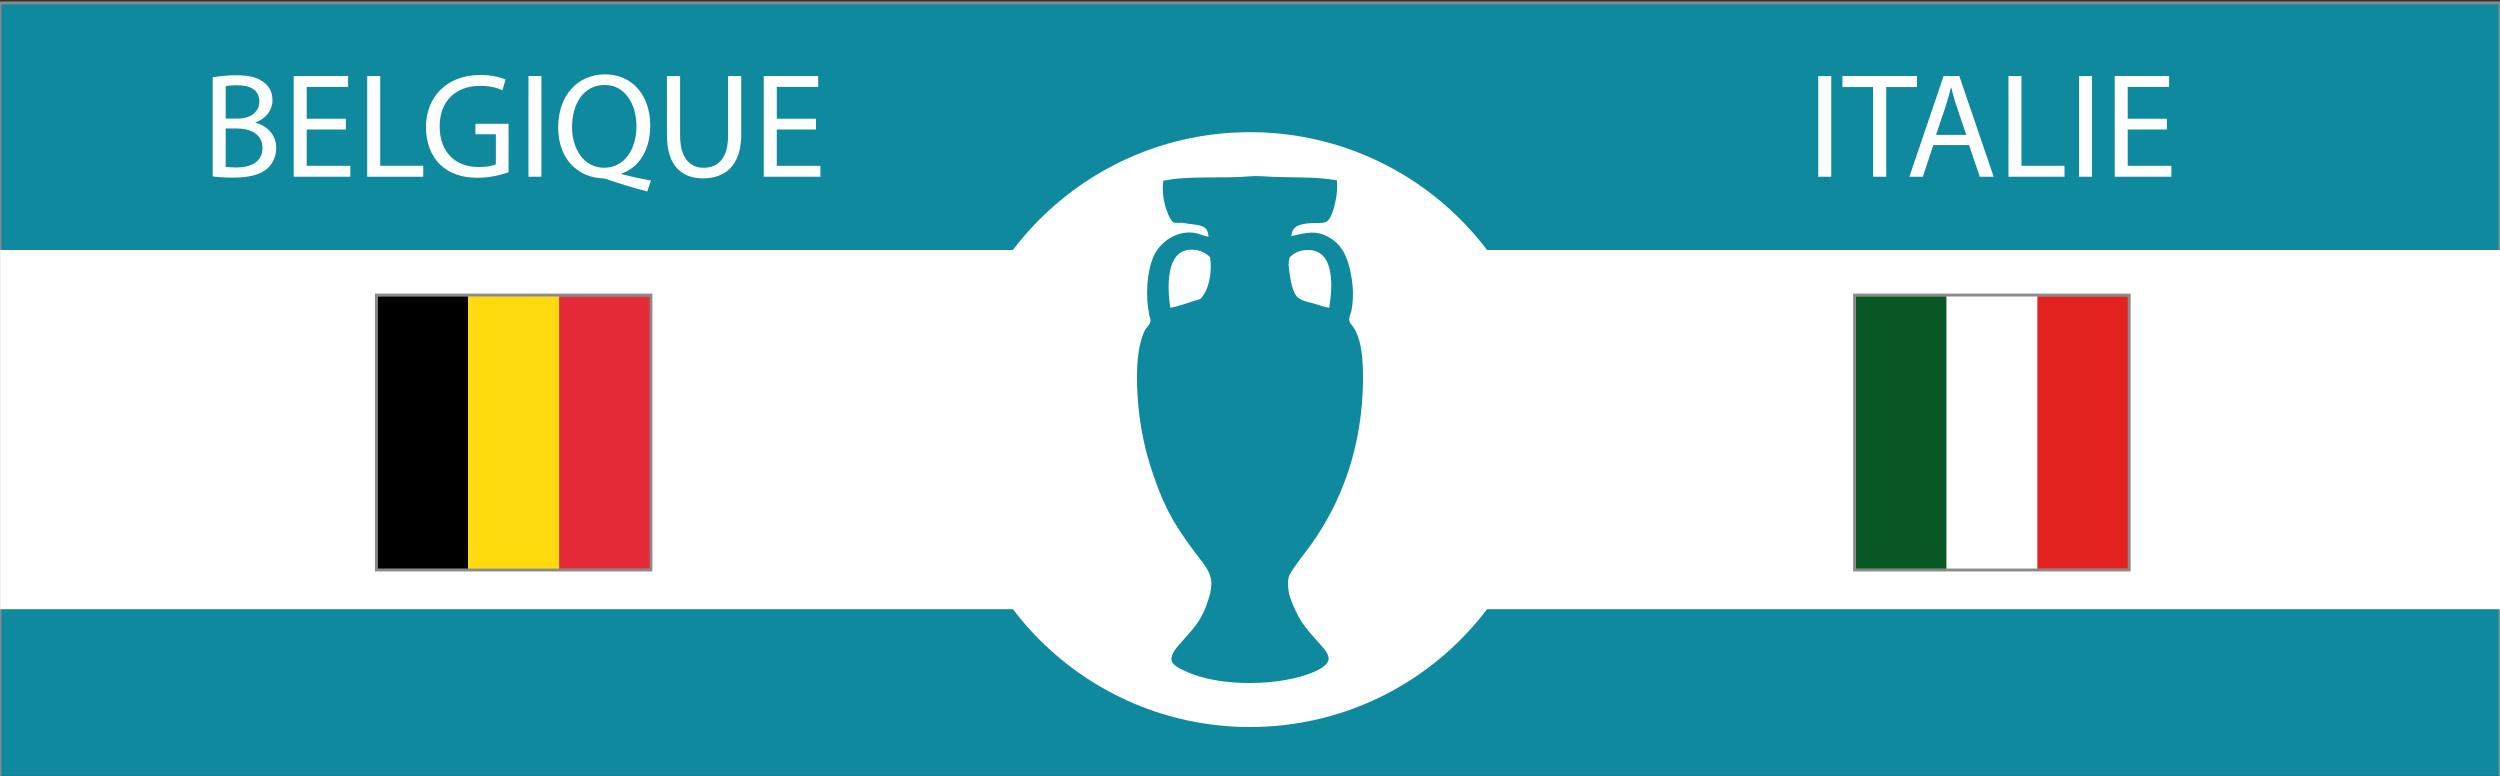
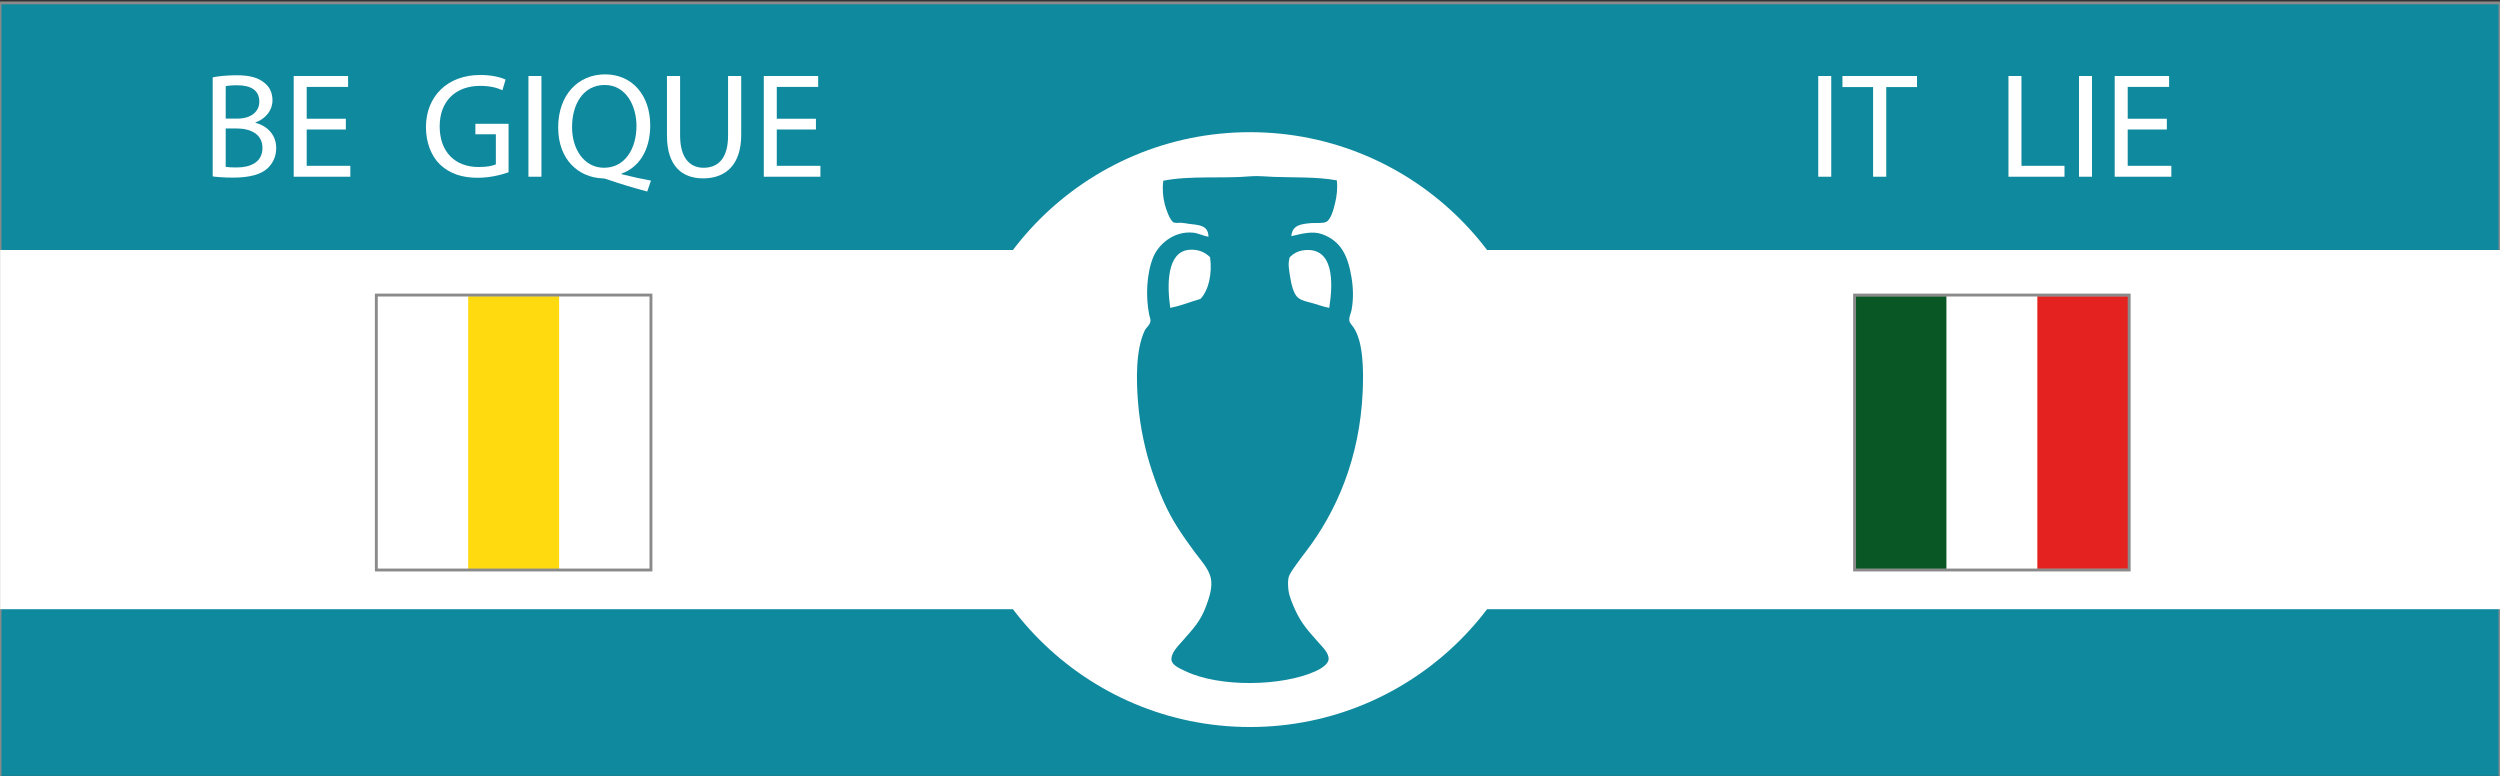
<svg xmlns="http://www.w3.org/2000/svg" version="1.1" id="Fond_bleu" x="0px" y="0px" width="870px" height="270px" viewBox="0 0 870 270" enable-background="new 0 0 870 270" xml:space="preserve">
  <rect x="0" y="0" width="870" height="270" fill="#333333" stroke="none" />
  <rect y="1" fill="#0F899E" stroke="#8A8A8A" stroke-miterlimit="10" width="870" height="270" />
  <rect x="0.042" y="87" fill="#FFFFFF" width="869.958" height="125" />
  <circle fill="#FFFFFF" cx="435" cy="149.5" r="103.5" />
  <path fill-rule="evenodd" clip-rule="evenodd" fill="#0F899E" d="M465.237,62.775c0.259,2.625,0.025,5.318-0.666,8.094  c-0.448,1.802-1.384,5.482-2.993,6.32c-1.249,0.651-3.597,0.303-5.212,0.443c-3.698,0.322-6.632,0.684-6.985,4.546  c3.896-0.904,7.48-1.869,10.756-0.666c6.476,2.379,8.915,7.338,10.2,15.079c0.623,3.753,0.69,7.668,0,11.31  c-0.234,1.24-0.891,2.32-0.776,3.548c0.09,0.964,0.799,1.494,1.442,2.439c3.437,5.055,3.545,14.79,3.215,22.397  c-1.002,23.083-9.074,41.692-19.847,55.771c-0.993,1.298-2.119,2.731-3.216,4.324c-0.92,1.336-2.48,3.297-2.771,4.767  c-0.259,1.307-0.126,3.132,0,4.214c0.252,2.176,1.426,4.904,2.439,7.097c2.231,4.826,4.646,7.271,7.983,11.087  c1.366,1.563,3.721,3.743,3.547,5.877c-0.15,1.861-2.868,3.413-4.656,4.214c-11.685,5.228-33.23,5.584-45.016,0  c-1.879-0.891-4.734-2.056-4.989-3.881c-0.342-2.443,2.325-4.986,3.769-6.652c3.608-4.164,6.247-6.678,8.315-12.309  c1.033-2.813,2.317-6.533,1.553-9.757c-0.773-3.258-3.633-6.286-5.545-8.87c-2.007-2.715-4.104-5.661-5.875-8.427  c-3.946-6.152-6.565-12.486-8.981-19.735c-2.326-6.979-4.16-15.037-4.879-23.838c-0.686-8.395-0.782-18.617,2.329-25.169  c0.482-1.018,1.862-1.868,1.995-3.327c0.056-0.606-0.296-1.385-0.443-2.106c-1.33-6.503-0.878-14.675,1.442-20.18  c1.804-4.281,7.027-9.053,13.748-8.426c1.907,0.178,3.254,1.03,5.433,1.441c-0.108-4.232-3.425-4.039-7.097-4.546  c-0.758-0.104-1.593-0.306-2.438-0.333c-0.931-0.028-1.898,0.164-2.549-0.11c-1.308-0.551-2.687-4.619-3.104-6.209  c-0.71-2.699-0.888-5.56-0.555-8.315c9.686-1.882,20.393-0.637,30.6-1.553c2.204-0.197,5.268,0.122,7.873,0.222  C450.291,61.825,458.336,61.481,465.237,62.775z M417.781,104.022c2.802-3.047,4.137-8.587,3.327-14.525  c-1.71-1.661-4.135-2.89-7.429-2.55c-7.592,0.784-7.6,12.138-6.431,20.179C411.074,106.406,414.234,105.019,417.781,104.022z   M453.928,87.058c-2.168,0.224-3.778,1.146-5.101,2.439c-0.724,2.334-0.208,4.426,0.11,6.653c0.401,2.798,1.225,6.28,2.884,7.54  c1.408,1.07,3.436,1.372,5.211,1.885c1.838,0.531,3.605,1.224,5.543,1.552C463.983,98.271,464.199,85.997,453.928,87.058z" />
  <g id="Italie_4_">
    <path fill="#FFFFFF" d="M645.711,103.059h94.924v94.927h-94.924V103.059z" />
    <path fill="#085724" d="M645.711,103.059h31.641v94.927h-31.641V103.059z" />
    <path fill="#E42320" d="M708.994,103.059h31.641v94.927h-31.641V103.059z" />
  </g>
  <rect x="645.389" y="102.683" fill="none" stroke="#8A8A8A" stroke-miterlimit="10" width="95.568" height="95.678" />
  <g id="Belgique_1_">
-     <path d="M131.287,103.059h31.641v94.927h-31.641V103.059z" />
    <path fill="#FFDA0E" d="M162.928,103.059h31.64v94.927h-31.64V103.059z" />
-     <path fill="#E42937" d="M194.567,103.059h31.642v94.927h-31.642V103.059z" />
  </g>
  <rect x="130.964" y="102.683" fill="none" stroke="#8A8A8A" stroke-miterlimit="10" width="95.568" height="95.678" />
  <g>
    <path fill="#FFFFFF" d="M637.274,26.451V61.5h-4.524V26.451H637.274z" />
    <path fill="#FFFFFF" d="M651.834,30.299h-10.66v-3.848h25.949v3.848H656.41V61.5h-4.576V30.299z" />
-     <path fill="#FFFFFF" d="M672.79,50.476L669.149,61.5h-4.68l11.908-35.049h5.46L693.799,61.5h-4.836l-3.744-11.024H672.79z    M684.282,46.939l-3.433-10.088c-0.779-2.288-1.3-4.368-1.819-6.396h-0.104c-0.52,2.08-1.092,4.212-1.768,6.344l-3.433,10.141   H684.282z" />
    <path fill="#FFFFFF" d="M698.945,26.451h4.524v31.253h14.977V61.5h-19.501V26.451z" />
    <path fill="#FFFFFF" d="M728.013,26.451V61.5h-4.524V26.451H728.013z" />
    <path fill="#FFFFFF" d="M754.065,45.067h-13.624v12.637h15.185V61.5h-19.709V26.451h18.929v3.796h-14.404v11.076h13.624V45.067z" />
  </g>
  <g>
    <path fill="#FFFFFF" d="M74.021,26.919c1.976-0.416,5.096-0.729,8.269-0.729c4.524,0,7.436,0.78,9.62,2.548   c1.82,1.352,2.912,3.432,2.912,6.188c0,3.38-2.236,6.345-5.928,7.696v0.104c3.328,0.832,7.228,3.588,7.228,8.788   c0,3.016-1.196,5.304-2.964,7.021c-2.444,2.236-6.396,3.276-12.116,3.276c-3.12,0-5.513-0.208-7.021-0.416V26.919z M78.546,41.271   h4.108c4.784,0,7.592-2.496,7.592-5.876c0-4.108-3.12-5.72-7.696-5.72c-2.08,0-3.276,0.156-4.004,0.312V41.271z M78.546,58.068   c0.884,0.156,2.184,0.208,3.796,0.208c4.68,0,8.996-1.716,8.996-6.812c0-4.784-4.108-6.761-9.048-6.761h-3.744V58.068z" />
    <path fill="#FFFFFF" d="M120.354,45.067h-13.624v12.637h15.185V61.5h-19.709V26.451h18.929v3.796h-14.404v11.076h13.624V45.067z" />
-     <path fill="#FFFFFF" d="M127.789,26.451h4.524v31.253h14.977V61.5h-19.5V26.451z" />
    <path fill="#FFFFFF" d="M176.981,59.94c-2.028,0.728-6.032,1.924-10.764,1.924c-5.304,0-9.672-1.353-13.104-4.628   c-3.016-2.912-4.888-7.592-4.888-13.052c0.052-10.453,7.229-18.097,18.98-18.097c4.057,0,7.229,0.884,8.736,1.612l-1.092,3.692   c-1.872-0.832-4.212-1.508-7.748-1.508c-8.528,0-14.093,5.304-14.093,14.093c0,8.892,5.356,14.145,13.521,14.145   c2.964,0,4.992-0.416,6.032-0.937V46.731h-7.124v-3.64h11.544V59.94z" />
    <path fill="#FFFFFF" d="M188.421,26.451V61.5h-4.524V26.451H188.421z" />
    <path fill="#FFFFFF" d="M225.237,66.648c-4.732-1.248-9.36-2.652-13.417-4.057c-0.728-0.26-1.456-0.52-2.132-0.52   c-8.32-0.313-15.444-6.448-15.444-17.733c0-11.232,6.864-18.46,16.329-18.46c9.516,0,15.705,7.384,15.705,17.732   c0,8.996-4.16,14.769-9.984,16.797v0.208c3.484,0.884,7.28,1.716,10.244,2.236L225.237,66.648z M221.493,43.819   c0-7.021-3.64-14.249-11.076-14.249c-7.645,0-11.389,7.072-11.337,14.665c-0.052,7.437,4.057,14.145,11.129,14.145   C217.437,58.38,221.493,51.828,221.493,43.819z" />
    <path fill="#FFFFFF" d="M236.676,26.451v20.749c0,7.853,3.484,11.181,8.165,11.181c5.2,0,8.528-3.432,8.528-11.181V26.451h4.576   v20.437c0,10.764-5.668,15.185-13.26,15.185c-7.177,0-12.585-4.108-12.585-14.977V26.451H236.676z" />
    <path fill="#FFFFFF" d="M283.944,45.067h-13.625v12.637h15.185V61.5h-19.708V26.451h18.929v3.796h-14.405v11.076h13.625V45.067z" />
  </g>
</svg>